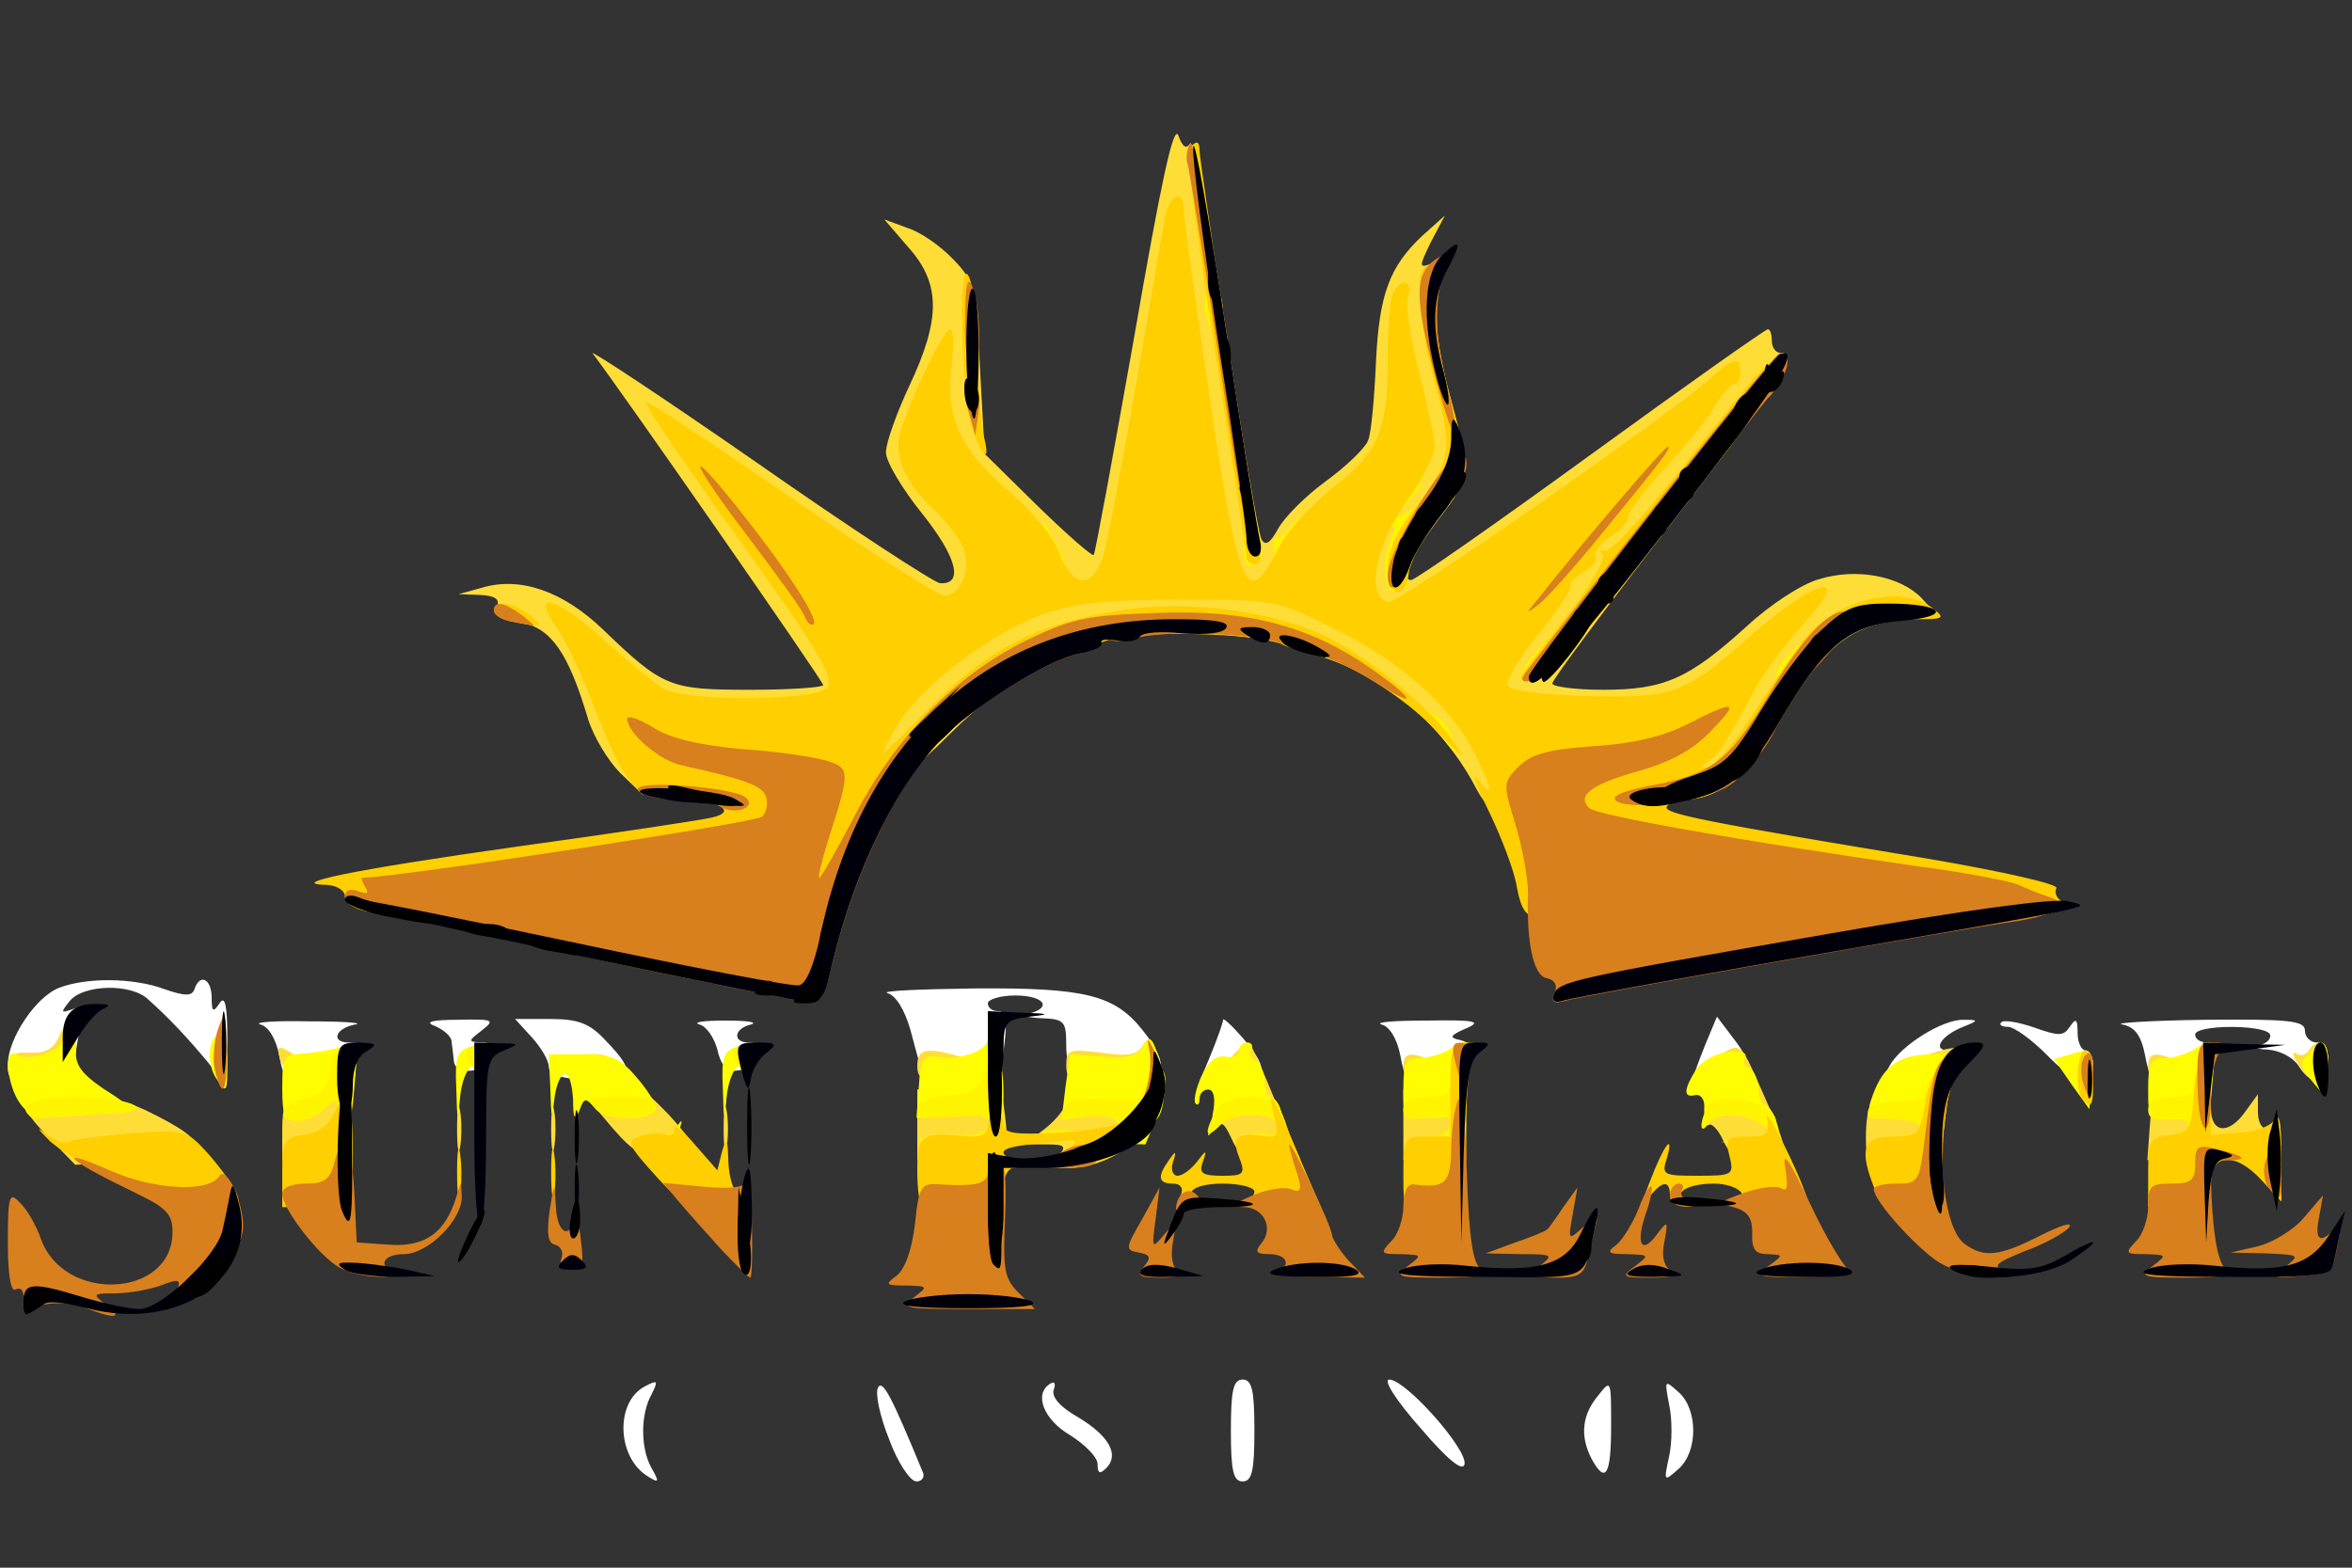
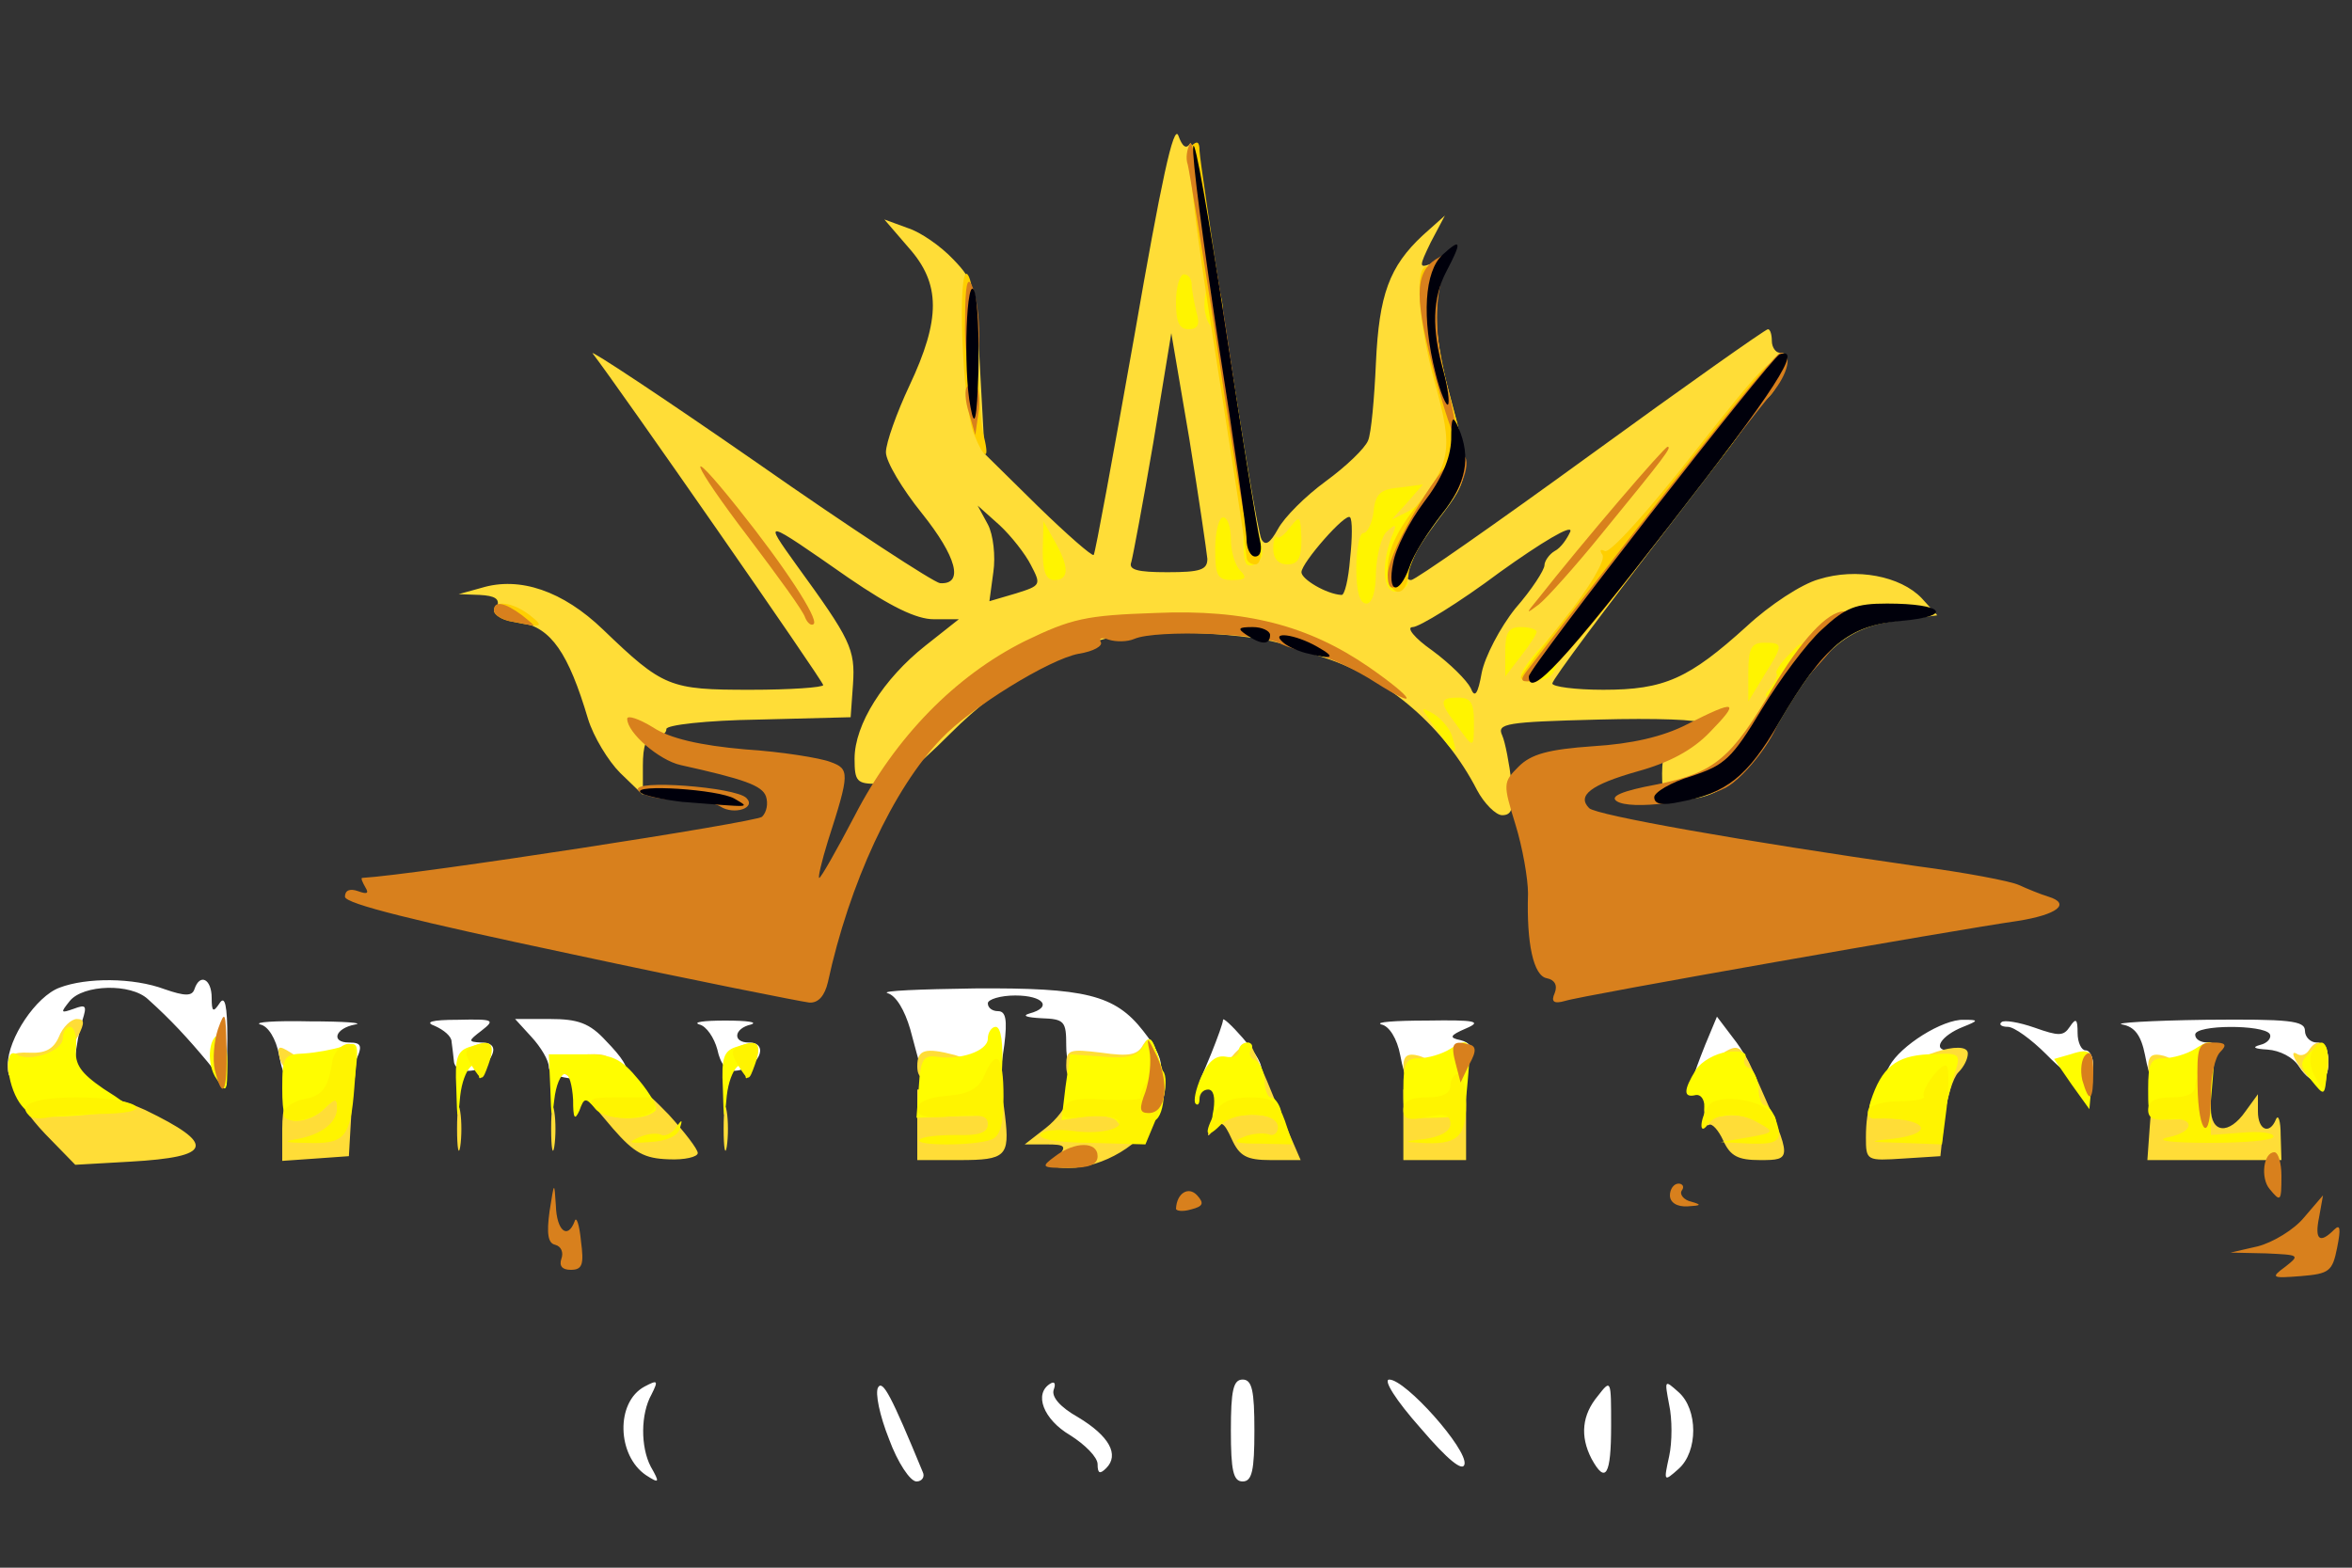
<svg xmlns="http://www.w3.org/2000/svg" version="1.0" viewBox="0 0 300 200">
  <rect x="0" y="0" width="300" height="200" fill="#333333" stroke="none" />
  <path fill="#fff" d="M82.4 188.2c-3.7-2.5-3.9-9.3-.2-11.3 1.7-.9 1.8-.8.9 1-1.4 2.5-1.4 6.7-.1 9.2 1.2 2.1 1.1 2.2-.6 1.1zm31-4.6c-1.2-3-1.8-5.9-1.4-6.6.6-1 1.7 1.1 5.7 10.8.3.6-.1 1.2-.8 1.2-.8 0-2.4-2.4-3.5-5.4zm43.6-1.1c0-5.1.3-6.5 1.5-6.5s1.5 1.4 1.5 6.5-.3 6.5-1.5 6.5-1.5-1.4-1.5-6.5zm55.9 3.3c.4-1.8.4-4.8 0-6.6-.6-3.2-.6-3.2 1.2-1.6 2.5 2.2 2.5 7.6 0 9.8-1.9 1.7-1.9 1.6-1.2-1.6zm-72.9 1c0-.9-1.6-2.5-3.5-3.7-3.4-2-4.7-5.3-2.5-6.6.5-.3.7 0 .4.8-.3.9.8 2.2 3.1 3.5 4 2.4 5.3 4.8 3.6 6.5-.8.8-1.1.7-1.1-.5zm41.2-4.6c-3.2-3.6-4.8-6.2-4-6.2 2.1 0 10 8.9 9.6 10.8-.2 1-2.1-.5-5.6-4.6zm21.8 3.9c-1.5-2.9-1.2-5.6.8-8 1.7-2.2 1.7-2.1 1.7 3.8 0 6.3-.7 7.5-2.5 4.2zM1 135.8c0-3.3 3.6-8.7 6.6-9.8 3.4-1.3 9.4-1.3 13.4.2 2.6.9 3.5.9 3.8 0 .7-2.1 2.2-1.3 2.2 1.1 0 1.8.2 1.9 1 .7.7-1.1 1 .3 1 4.5l-.1 6-2.4-3c-2.5-3-4.7-5.4-7.6-8-2.2-2.1-8.3-1.9-10 .2-1.2 1.5-1.2 1.6.5 1 1.6-.6 1.7-.4 1.1 1.5-.4 1.3-.8 3.4-.9 4.8-.2 2.2-.8 2.5-4.4 2.8-3.8.3-4.2.1-4.2-2zm34.6-1.2c-.4-2.1-1.4-3.7-2.4-3.9-.9-.3 1.9-.5 6.3-.4 4.4 0 7 .2 5.8.4-2.6.5-3.1 2.3-.8 2.3 1.8 0 1.8.5.5 3.1-.8 1.4-2.1 1.9-4.9 1.9-3.6 0-3.9-.2-4.5-3.4zm34.4 1.5c0-.8-1-2.5-2.2-3.8l-2.1-2.3h4.4c3.6 0 5.1.5 7.2 2.8 4.1 4.2 3.5 5.4-2.3 5-3.5-.2-5-.7-5-1.7zm47.6.7c-.2-.7-.9-3.2-1.5-5.5-.7-2.4-1.8-4.3-2.9-4.6-.9-.3 4.1-.5 11.1-.6 14.1-.1 17.9.8 21.5 5.4 3.5 4.4 2.9 6.5-1.5 6.5-6.8 0-8.3-.9-8.3-4.6 0-3.1-.2-3.4-3.2-3.5-1.8-.1-2.5-.3-1.5-.6 3-.8 1.8-2.3-1.8-2.3-1.9 0-3.5.5-3.5 1 0 .6.6 1 1.3 1 1 0 1.2 1.1.8 4.3l-.6 4.2-4.8.3c-3.2.2-4.8-.1-5.1-1zm36.9-2.4c.8-2 1.5-3.9 1.5-4.3 0-.3 1.1.7 2.5 2.3 3.6 4.2 3.2 5.6-1.5 5.6h-4l1.5-3.6zm24.1.2c-.4-2.1-1.4-3.7-2.4-3.9-.9-.3 1.7-.5 5.8-.5 6.2-.1 7.1.1 5 1-2.1.9-2.2 1.2-.7 1.5 1.2.3 1.6 1 1.3 2-.3.8-.6 1.9-.6 2.4s-1.7.9-3.9.9c-3.6 0-3.9-.2-4.5-3.4zm37.4 2.9c0-.3.7-2.2 1.5-4.2l1.5-3.6 2.5 3.3c1.3 1.8 2.2 3.7 1.9 4.1-.6 1-7.4 1.3-7.4.4zm25-1.5c1.4-2.6 6.8-6 9.5-5.9 1.9 0 1.9.1-.1.9-2.8 1.1-4 3-1.9 3 1 0 1.5.7 1.3 1.8-.2 1.3-1.5 1.8-5.1 2-4.6.3-4.8.2-3.7-1.8zm20-1.5c-1.9-1.9-4.1-3.5-4.9-3.5-.8 0-1.2-.3-.8-.6.3-.3 2.2 0 4.2.7 3.1 1.1 3.7 1.1 4.5-.1.8-1.2 1-1 1 .8 0 1.2.5 2.2 1 2.2.6 0 1 .9 1 2 0 3-2.2 2.4-6-1.5zm12.6.1c-.5-2.5-1.3-3.6-2.9-3.9-1.2-.2 3.5-.5 10.6-.6 10.7-.1 12.7.1 12.7 1.4 0 .8.7 1.5 1.5 1.5.9 0 1.5.9 1.5 2.5 0 3-2 3.3-3.8.5-.7-1.1-2.4-2-4-2.1-1.7-.1-2-.3-.9-.6.9-.2 1.5-.9 1.2-1.4-.8-1.2-9.5-1.2-9.5.1 0 .6.7 1 1.6 1 1.1 0 1.4.5 1 1.6-.3.9-.6 2-.6 2.5s-1.7.9-3.9.9c-3.6 0-3.9-.2-4.5-3.4zm-215.7.8c-.1-.8-.2-1.9-.3-2.5 0-.7-1-1.5-2.1-2-1.4-.5-.5-.8 2.9-.8 4.6-.1 4.8 0 3 1.4-1.7 1.3-1.7 1.4-.1 1.5 1.8 0 2.1.9.9 2.5-1.1 1.5-4.2 1.5-4.3-.1zm33.6-1.5c-.4-1.5-1.4-3-2.3-3.2-.9-.3.6-.5 3.3-.5 2.8 0 4.2.2 3.3.5-2.2.5-2.4 2.3-.3 2.3 2.8 0 1.2 3.4-1.7 3.6-1.1.1-1.9-.8-2.3-2.7z" />
  <g fill="#ffdd37">
    <path d="M5.8 144.7c-2.1-2.2-3.5-4.3-3.2-4.8 1.1-1.9 10.3-.9 15.9 1.7 9.1 4.4 8.7 6-1.9 6.6l-7 .4-3.8-3.9zm129.2 2.8c1.1-1.3.8-1.5-1.5-1.5h-2.8l2.7-2.1c1.4-1.1 2.6-2.7 2.6-3.4 0-.8 1.4-1.5 3.3-1.8l3.2-.4-3.2-.1c-2.7-.2-3.3-.6-3.3-2.3 0-2 .4-2.1 4.5-1.6 3.5.5 4.6.3 5.3-1 .8-1.3 1.2-.9 2.1 2 1 3 1 4.2-.4 7-1.7 3.6-6.8 6.7-11.2 6.7-2.1 0-2.4-.2-1.3-1.5zM36 144c0-2.7.5-4.3 1.5-4.6 1.9-.8 2-2.4.1-2.4-.7 0-1.6-.9-1.9-1.9-.4-1.7-.2-1.8 1.4-.8 1 .6 1.9 1.5 1.9 1.9 0 .5 1.4.8 3.1.8h3l-.3 5.3-.3 5.2-4.2.3-4.3.3V144zm22.3 0c0-2.5.2-3.5.4-2.2.2 1.2.2 3.2 0 4.5-.2 1.2-.4.2-.4-2.3zm12 0c0-2.5.2-3.5.4-2.2.2 1.2.2 3.2 0 4.5-.2 1.2-.4.2-.4-2.3zm7.9 0-3.3-3.9 3.3-1c3.1-.8 3.5-.6 7.1 3.1 2 2.2 3.7 4.4 3.7 4.9s-1.7.9-3.7.8c-3.1-.1-4.4-.8-7.1-3.9zm14.1 0c0-2.5.2-3.5.4-2.2.2 1.2.2 3.2 0 4.5-.2 1.2-.4.2-.4-2.3zm24.7-.5V139h5.4c5.4 0 5.4 0 5.8 3.4.6 5.1.1 5.6-5.8 5.6H117v-4.5zm40.1 1.8c-1-2.2-1.4-2.4-2.3-1.2-.8 1.1-.9 1-.4-.4.3-1 .6-2.5.6-3.3 0-.8.8-1.4 1.8-1.5 1 0 1.2-.3.5-.6-.7-.2-1.3-.9-1.3-1.5 0-1.1 2.9-4.2 3.4-3.7.2.2 1.8 3.7 3.4 7.7l3.1 7.2h-3.8c-3.1 0-4-.5-5-2.7zm21.9-1.8V139h8v9h-8v-4.5zm40.8 2c-.6-1.3-1.4-2.2-1.8-2-.5.3-.7-.6-.6-2 0-1.4.5-2.5.9-2.5.5 0 .6-.8.3-1.8-.4-1.1.2-2.2 1.4-3 1.9-1.1 2.2-.8 4.4 4.2 4.2 9.5 4.2 9.6.1 9.6-2.8 0-3.8-.5-4.7-2.5zm18.2-.4c0-3.9.9-6.1 2.5-6.1.8 0 1.6-.8 2-1.9.7-2.2 8.5-4.7 8.5-2.7 0 .7-.5 1.7-1.2 2.4s-1.5 3.3-1.8 6l-.5 4.7-4.7.3c-4.7.3-4.8.3-4.8-2.7zm36.2-1.3c.3-4.2.4-4.3 4.1-4.6 3.4-.3 3.7-.1 3.7 2.2 0 3.2 2.3 3.4 4.4.4l1.6-2.2v2.2c0 2.4 1.5 3 2.3 1 .3-.7.6.2.6 2l.1 3.2h-17.1l.3-4.2zM1 136.1c0-1.5.6-1.9 2.7-1.8 2 .1 3.1-.4 3.8-2C8 131 9.1 130 9.8 130c1 0 1 .5.2 2.1-.7 1.1-.9 2.6-.7 3.4.4.8-.5 1.5-2.5 1.9-4.8 1-5.8.7-5.8-1.3zm71 .9c-1.9-1.2-.7-2.3 3-2.5 2.3-.1 3 .2 3 1.7 0 2-3.4 2.5-6 .8zm45-1c0-2.1 1-2.4 4.8-1.4 3.6 1 2.7 3.4-1.3 3.4-2.8 0-3.5-.4-3.5-2zm62 .1c0-1.4.5-1.8 2-1.4 1.1.3 2 1.2 2 1.9 0 .8-.9 1.4-2 1.4-1.3 0-2-.7-2-1.9zm95 0c0-1.4.5-1.8 2-1.4 1.1.3 2 1.2 2 1.9 0 .8-.9 1.4-2 1.4-1.3 0-2-.7-2-1.9zm19.2-.2c-.8-1.2-.9-1.8-.3-1.5.5.4 1.2.2 1.6-.4 1.1-1.8 2.5-1 2.5 1.5 0 3-2 3.3-3.8.4zm-104.8-35.1c-4.1-8-11.4-14.3-19.5-16.9-1.9-.6-4.1-1.3-4.9-1.6-4.1-1.5-16.5-2.1-21.7-1.1-6.8 1.3-14.5 5.8-21 12.3-5 5-7.1 6.5-9.4 6.5-2.6 0-2.9-.3-2.9-3.2 0-4.4 3.7-10.2 9-14.4l4.3-3.4h-3.2c-2.2 0-5.5-1.6-10.9-5.3-10.9-7.6-10.9-7.6-6.6-1.6 6.9 9.5 7.5 10.7 7.2 15.2l-.3 4.2-11.7.3C90 91.9 85 92.5 85 93c0 .6-.7 1-1.5 1-1.1 0-1.5 1.1-1.5 3.7v3.7l-2.9-2.8c-1.5-1.5-3.4-4.6-4.1-6.9-2.5-8.4-4.7-11.6-8.6-12.3-2.4-.4-3.4-1.1-3-2 .4-1-.3-1.4-2.2-1.5l-2.7-.1 2.9-.8c4.9-1.5 10.4.4 15.5 5.3 7.7 7.4 8.5 7.7 18.8 7.7 5.1 0 9.3-.3 9.3-.6 0-.5-26.3-38.3-29.4-42.3-.6-.7 8.8 5.5 20.9 13.9 12 8.4 22.6 15.3 23.4 15.4 3.1.2 2.1-3.4-2.3-8.9-2.5-3.1-4.6-6.6-4.6-7.8 0-1.2 1.4-5.1 3-8.5 4-8.5 4-13-.1-17.6l-3.1-3.6 3 1.1c1.6.5 4.2 2.3 5.8 4 2.7 2.8 2.9 3.6 3.4 13.9l.6 10.9 6.8 6.7c3.7 3.6 6.9 6.4 7.1 6.2.2-.2 2.5-12.8 5.2-28 3.4-19.6 5-27.1 5.6-25.5.5 1.4 1 1.8 1.5 1 .4-.7 2.5 10.2 4.6 24 2.1 13.9 4.1 25.8 4.5 26.5.5.9 1.1.5 2.1-1.3.8-1.5 3.5-4.2 6.1-6.1 2.6-1.9 5-4.2 5.4-5.2.4-.9.8-5.4 1-9.9.4-8.7 1.7-12.3 6-16.3l2.8-2.5-1.8 3.4c-1.5 3.1-1.5 3.3-.1 2.8 1.5-.6 1.6 0 1 4.2-.4 3.4 0 7 1.5 12.4 2.7 10 2.7 10.6-1.3 15.8-3.6 4.8-5.1 7.9-3.6 7.9.5 0 10.8-7.2 22.9-16 12.1-8.8 22.3-16 22.6-16 .3 0 .5.7.5 1.5s.5 1.5 1 1.5c2.5 0 0 3.9-14 22-8.2 10.6-15 19.7-15 20.2 0 .4 2.9.8 6.5.8 7.8 0 10.9-1.4 18.3-8.1 2.9-2.7 7-5.4 9.2-6 4.8-1.5 10.4-.4 13.1 2.4l2 2.2-5.1.7c-6.3.8-9.6 3.5-15.1 13-4.1 7-7.7 9.8-12.4 9.8-2.2 0-2.5-.4-2.5-3.3 0-2.6.6-3.6 2.5-4.5 1.4-.6 2.5-1.5 2.5-1.9 0-.5-5.9-.7-13.1-.5-11.8.3-13 .5-12.3 2 .4.9.9 3.6 1.2 6 .3 3.3.1 4.2-1.2 4.2-.8 0-2.3-1.5-3.2-3.2zm4.9-23.2c2.1-2.4 3.7-4.9 3.7-5.5 0-.5.6-1.4 1.3-1.8.8-.4 1.6-1.6 2-2.5.3-1-3.7 1.4-9 5.2-5.2 3.9-10.3 7-11.1 7-.9 0 .2 1.4 2.5 3 2.3 1.7 4.4 3.8 4.9 4.8.5 1.3.9.8 1.4-2 .4-2 2.3-5.7 4.3-8.2zm-61.8-5.5c-.7-1.4-2.5-3.7-4-5.1l-2.8-2.5 1.3 2.4c.7 1.3 1 4.1.7 6.1l-.5 3.7 3.4-1c3.2-1 3.2-1.1 1.9-3.6zm40.7-.8c.3-2.7.3-5 0-5.3-.5-.7-6.2 5.8-6.2 7 0 .9 3.2 2.8 5.1 2.9.4.1.9-2 1.1-4.6zm-18.2 0c-.1-1-1.1-7.9-2.3-15.3l-2.3-13.5-2.3 14c-1.3 7.6-2.6 14.5-2.8 15.2-.4 1 .8 1.3 4.6 1.3 4.2 0 5.1-.3 5.1-1.7z" />
-     <path d="M87.8 102.3c-3.4-.4-3.8-.7-3.8-3.4 0-2.9.1-2.9 5.5-2.9H95v3.5c0 2.7-.4 3.5-1.7 3.3-1-.1-3.5-.3-5.5-.5z" />
  </g>
  <path fill="#fffd00" d="M142.5 143.1c-.3-.6-2.1-.9-3.9-.7l-3.2.5.5-4.2.6-4.2 4.2.3c3.1.3 4.4-.1 5.1-1.3.8-1.5 1.1-1.3 2 1.5 1.2 3.3.7 8-.8 8-.5 0-1.5.3-2.3.6-.8.3-1.8.1-2.2-.5zm12.3-1.6c.2-1.5 0-2.5-.7-2.5-.6 0-1.1.5-1.1 1.2 0 .6-.2.9-.5.6-.3-.3 0-1.8.7-3.4.9-2 1.9-2.8 3.1-2.6.9.2 1.7-.1 1.7-.7s.5-1.1 1.1-1.1c.5 0 .8.4.5.9-.4.5-.1 1.1.4 1.3.6.2 1.2 1.3 1.3 2.6 0 1.2.4 2.2.8 2.2s.9.6 1.2 1.4c.4 1.1-.1 1.3-2.3.9-1.6-.2-3.8 0-4.8.6-1.7.9-1.8.7-1.4-1.4zm69 1.4c-.9-.5-2.8-.8-4.1-.5-1.8.3-2.4 0-2.3-1.2 0-1-.5-1.6-1.1-1.5-1.6.4-1.6-.6 0-3.2.7-1.1 2.5-2.1 4-2.3 1.7-.2 2.6.1 2.3.7-.3.5-.1 1.1.4 1.3.6.2 1.2 1.3 1.3 2.6 0 1.2.4 2.2.8 2.2s.9.7 1.3 1.5c.6 1.7-.2 1.9-2.6.4zM2.5 140.7c-1.7-2.5-2-7.2-.4-6.2 1.6 1.1 5.9-.4 5.9-2 0-.8.4-1.5.9-1.5.6 0 .9 1.2.8 2.7-.2 2.1.6 3.2 3.5 5.2 2.1 1.3 3.7 2.5 3.5 2.6-.1.2-3 .5-6.5.8-5.5.4-6.4.2-7.7-1.6zm33.5-1.9c0-4 .2-4.3 2.8-4.4 1.5-.1 3.7-.5 4.9-.9 2-.7 2.1-.5 1.6 3.7-.6 4.4-2.3 7.8-2.3 4.4 0-1.6-.1-1.6-1.6-.2-.8.9-2.4 1.6-3.5 1.6-1.6 0-1.9-.7-1.9-4.2zm22.2 0c-.2-3.9.1-4.8 1.9-5.3 2.7-.9 3.1-.3 2 2.6-.5 1.3-1 1.8-1 1.2-.2-2.9-2-1-2.4 2.5-.3 3.4-.4 3.4-.5-1zm12 .2-.2-4.5h4.4c3.7 0 4.8.5 7.1 3.3 1.5 1.8 2.5 3.6 2.1 3.9-1.4 1.4-6.4 1.2-7.7-.3-1.2-1.4-1.4-1.4-2 .3-.6 1.3-.8 1-.8-1.4-.1-1.8-.5-3.3-1-3.3-.6 0-1.2 1.5-1.4 3.3-.3 2.6-.4 2.4-.5-1.3zm22-.2c-.2-3.9.1-4.8 1.9-5.3 2.7-.9 3.1-.3 2 2.6-.5 1.3-1 1.8-1 1.2-.2-2.9-2-1-2.4 2.5-.3 3.4-.4 3.4-.5-1zm25-.2c.2-3.4.6-4 2.2-3.8 3 .5 6.6-.7 6.6-2.3 0-.8.5-1.5 1-1.5.7 0 1 2.2.8 5.6l-.3 5.7-5.3.1-5.3.2.3-4zm61.8.3c0-3.2.3-3.9 2-3.9 1.1 0 2.9-.5 4-1.2 2.5-1.6 2.7-1.2 2.2 4.2-.4 4.5-.4 4.5-4.3 4.6-3.9.1-3.9.1-3.9-3.7zm59.6 1.6c1.4-4.3 3.2-5.8 7.4-6 3.8-.2 4.1-.1 3.5 1.9-.4 1.1-.9 3.1-1.2 4.4-.5 2-1.1 2.3-5.4 2-4.4-.3-4.8-.5-4.3-2.3zm35.4-1.6c0-3.2.3-3.9 2-3.9 1.1 0 2.9-.5 4-1.2 2.5-1.6 2.7-1.2 2.2 4.3l-.4 4.7h-3.9c-3.9.1-3.9.1-3.9-3.9zm-9.8-.6-2.2-3.2 2.1-.6c2.7-.9 3.1-.4 2.7 3.7l-.3 3.3-2.3-3.2zm30.6-.5c-1.5-1.8-1.5-2.2-.2-3.5 2-2 2.6-1.2 2.2 2.6-.3 3-.3 3-2 .9zm-267.4-.5c-1.1-2-.7-5.3.7-5.3.5 0 .9 1.6.9 3.5 0 4-.1 4.2-1.6 1.8z" />
  <path fill="#fff400" d="M38 145.3c3.1-.6 5-2.1 5-4 0-1.2-.3-1.2-1.6.1-1.9 1.9-5.7 2.1-5.2.4.3-.7 1.5-1.4 2.7-1.6 2.2-.4 3-1.4 3.5-4.9.2-1 1-1.9 1.8-2.1 1.2-.2 1.4.7 1 5.5-.5 6.5-1.2 7.3-6.2 7.1-2.7 0-3-.2-1-.5zm43.5-.2c1.1-.5 2.4-.6 2.9-.3.4.2 1.3-.2 1.8-.9.8-1.2.9-1.1.5.1-.2.9-1.7 1.6-3.8 1.7-2.6.2-3 .1-1.4-.6zm35.8.3c.3-.4 2.4-.6 4.7-.6 2.9.1 4-.3 4-1.4 0-1.1-1-1.3-4.5-1-3.3.3-4.5 0-4.5-.9s1.4-1.5 3.8-1.7c2.7-.2 4-.9 4.7-2.5 1.6-3.7 2.5-2.7 2.5 2.6 0 3.5-.4 5.1-1.6 5.5-2.1.8-9.9.8-9.1 0zm15.4-.7c.3-.5 2.2-.7 4.3-.4 3.7.5 7.1-.5 5.3-1.6-.5-.3-2.4-.4-4.1-.2-2.4.3-3 .1-2.5-1.1.4-1.1 1.8-1.4 5.4-1.1 2.6.1 4.6 0 4.4-.3-.2-.3.3-1.4 1.1-2.4 2.1-3 2.9.4 1 4.8l-1.5 3.6-7-.2c-4.2 0-6.8-.5-6.4-1.1zm25.8.4c1.1-.5 2.6-.6 3.3-.4.6.3 1.2-.1 1.2-.9 0-2-5.5-2.2-7.4-.2-1.8 1.8-2.1 1.1-.6-1.7.7-1.3 2.1-1.9 4.4-1.9 2.9 0 3.6.5 4.5 3l1 3-4.2-.1c-3.1 0-3.7-.2-2.2-.8zm23.3.2c2-.3 3.2-1 3.2-1.9 0-1.2-.7-1.4-3-.9-2.3.5-3 .3-3-.9 0-1.1.9-1.6 3-1.6 2 0 3-.5 3-1.5 0-.8.5-1.5 1-1.5.6 0 1 1.8 1 3.9 0 4.2-1.2 5.2-5.8 4.9-2.3-.1-2.2-.2.6-.5zm41.2-.2c3.4-.6 3.4-.7 1.2-1.9-2.4-1.4-5.3-1.3-6.4.3-1.1 1.5-1-.7.1-2.4 1.2-1.8 7.7-.7 8.5 1.5 1.1 2.9.6 3.4-3.1 3.3l-3.8-.2 3.5-.6zm18.3.2c6-.7 4.3-2.8-2.1-2.6-.7.1-1.1-.4-.9-1.1.2-.6 2-1.1 3.9-1.1 2 0 3.4-.3 3.2-.6-.5-.8 2.3-4.5 2.9-3.9.3.3.3 2.6 0 5.3l-.6 4.7-5.1-.2c-4.3-.1-4.5-.2-1.3-.5zm35.2-.2c3.6-.7 3.5-2.7 0-2.3-1.7.2-2.5-.1-2.5-1.2 0-1.1.9-1.6 3-1.6 2 0 3-.5 3-1.5 0-.8.5-1.5 1-1.5.6 0 1 1.8 1 3.9v3.9l4-.3c2.2-.2 4 0 4 .5s-3.7.8-8.2.8c-4.9 0-7.1-.3-5.3-.7zM3.7 142.3c-1.5-1.4.8-2.3 6.1-2.3 7.4 0 10.8 1.9 3.7 2.1-2.7 0-5.9.2-7.1.4-1.2.3-2.4.2-2.7-.2zm72.3-.8c-1.1-1.3-.7-1.5 2.4-1.5h4.4c.4 0 .7.5.7 1.1 0 1.8-6.1 2.1-7.5.4zm219.3-4.1c-.7-1.2-.8-2.6-.3-3.4 1.3-2.1 2.2-.7 1.8 2.7-.3 2.7-.4 2.7-1.5.7zM60.2 136c-1-1.7-1-2.1.3-2.6 2.2-.9 2.7-.1 1.8 2.4-.8 2.2-.8 2.2-2.1.2zm34 0c-1-1.7-1-2.1.3-2.6 2.2-.9 2.7-.1 1.8 2.4-.8 2.2-.8 2.2-2.1.2zm88.9-43.1c-2-2.7-2.1-2.9-.2-1.8 1.1.7 2.2 2.1 2.4 3.1.7 2.4.4 2.3-2.2-1.3zm2.7-.4c-2.3-3-2.2-3.5.2-3.5 1.6 0 2 .7 2 3 0 3.6 0 3.6-2.2.5zm37.2-6.7c0-3.1.4-3.8 2-3.8 2.5 0 2.5.2 0 4.2l-2 3.3v-3.7zm2.8 2c.6-.8 1-1.7.8-1.9-.2-.2.5-1.3 1.6-2.4 1.9-2 2-2 1.6 1.5-.2 2.8-.8 3.6-2.8 3.8-2 .3-2.2.1-1.2-1zM194 86.2c0-.5 1.2-2.2 2.6-3.7l2.5-2.8-.3 3.4c-.2 2.6-.8 3.5-2.5 3.7-1.3.2-2.3-.1-2.3-.6zm-2-3.1c0-2.4.4-3.1 2-3.1 1.1 0 2 .3 2 .6s-.9 1.7-2 3.1l-2 2.6v-3.2zm-19-10.6c0-2.5.4-4.5.9-4.5s1.1-1.2 1.3-2.7c.2-2.3.9-2.9 3.3-3.1l3-.4-2 2.3-2 2.2 2.2-1.1c1.2-.7 2.4-1.7 2.6-2.4.3-.7.6-.3.6 1 .1 1.2-.8 3.9-1.9 5.9-1 2-1.7 4-1.5 4.4.3.4-.2.9-1 1.3-2 .7-2.5-2.9-1-6.9.7-1.6.6-1.8-.6-.7-.7.6-1.3 3-1.4 5.2 0 2.5-.5 4-1.2 4-.9 0-1.3-1.6-1.3-4.5zm-40-2.2.1-3.8 1.4 2.5c1.9 3.3 1.9 5 0 5-1.1 0-1.5-1.1-1.5-3.7zm22-.3c0-2.2.5-4 1-4 .6 0 1 1.3 1 2.8 0 1.5.5 3.3 1.2 4 .9.9.7 1.2-1 1.2-1.9 0-2.2-.5-2.2-4zm3.9 1.8c-.5-1-.4-5.8.2-5.8.8 0 1.9 2.6 1.9 4.6 0 1.1-1.7 2.1-2.1 1.2zm3.5-1.8c0-1 .2-1.7.5-1.5.2.3 1-.3 1.7-1.3 1.2-1.5 1.3-1.4 1.4 1.6 0 2.4-.4 3.2-1.8 3.2-1.1 0-1.8-.7-1.8-2zM150 38.5c0-1.9.5-3.5 1-3.5.6 0 1 .6 1 1.3 0 .6.3 2.2.6 3.5.5 1.6.2 2.2-1 2.2s-1.6-.9-1.6-3.5zm3.8 1.7c-.3-.9-.2-2.6.2-3.6.6-1.8.7-1.8 1.3-.2 1 2.5.9 5.6-.2 5.6-.5 0-1.1-.8-1.3-1.8z" />
  <g fill="#ffcf00">
-     <path d="M15.1 151c-4.1-2.2-8.2-4.7-9-5.7-1.5-1.5-1.5-1.6.1-.4.9.7 2.1 1.1 2.5.8.4-.3 4-.8 7.9-1.1 6.8-.5 7.2-.4 9.6 2.2 1.4 1.5 3 3.7 3.7 4.8.9 1.9.7 2.3-1.2 2.8-4.1 1.1-6.2.6-13.6-3.4zm68.8-.7c-3.8-4.2-4.1-4.7-2.3-5.3 1-.4 2.5-.5 3.2-.3.6.3 1.2 0 1.2-.7 0-.6 1.2.3 2.7 2.1l2.8 3.2.6-2.4c.6-2 .7-1.8.8 1.3.1 2 .6 3.8 1.3 4 2.1.7-.2 2.8-3.1 2.8-2.1 0-4-1.2-7.2-4.7zm33.8 4c-.4-.3-.7-2.6-.7-5 0-4.6.4-4.9 6.8-4.3 1.4.1 2.2-.4 2.2-1.4 0-.9.5-1.6 1-1.6.6 0 1 .6 1 1.4 0 1.2 1.4 1.4 7 1.1 3.9-.2 7.7-.9 8.5-1.5 1.2-1 1.5-.9 1.5.9 0 2.4-4.6 5.1-8.7 5.1l-2.8-.1 2.2-1.8c2.2-1.8 2.2-1.8-2.5-1.3-5.4.5-6.2 1-4.2 2.2 1 .7 1.1 1 .3 1-.7 0-1.3 1.1-1.3 2.4 0 1.3-.7 2.7-1.6 3-2.1.8-7.9.8-8.7-.1zm41.8-.3c-1.1-.5-1.4-.9-.7-.9.6-.1 1.2-.5 1.2-1.1 0-.5-1.8-1-4-1-3.8 0-5.4 1.3-2.7 2.3.6.3.2.6-1 .6-1.6.1-2.1-.3-1.7-1.4.4-.9 0-1.5-1-1.5-1.9 0-2-.9-.5-3 .9-1.3 1-1.2.5.3-.3.9 0 1.7.6 1.7s1.7-.8 2.4-1.7c1.3-1.7 1.4-1.7.8 0-.5 1.4 0 1.7 2.5 1.7 2.8 0 3-.2 2.1-2.5-1-2.6-.1-3.1 3.9-2.5 1 .1 1.2-.6.6-2.7-1-4.2-.1-2.6 3.3 5.5l3.1 7.2-3.7-.1c-2 0-4.6-.4-5.7-.9zm19.5-4c0-4.9.1-5 3-5h3v-6c0-5.5.2-6 2.2-6 1.7 0 1.9.3 1 1.2-.8.8-1.2 4.6-1.2 10.4 0 9.8-.3 10.4-5.6 10.4-2.2 0-2.4-.4-2.4-5zm42.5 4c-1.1-.5-1.4-.9-.7-.9 2.9-.2.9-2.1-2.2-2.1-3.8 0-5.7 1.6-2.9 2.3 1.4.4 1.3.5-.4.6-1.4.1-2.3-.5-2.3-1.4 0-2-1-1.9-2.7.3-1 1.3-1 .8.2-2.2 1.7-4.5 3.1-6.3 2.1-2.8-.7 2.1-.4 2.2 3.9 2.2 4.5 0 4.7-.1 4.1-2.5-.6-2.2-.3-2.5 2.3-2.5 2.5 0 2.8-.3 2.5-2.2-.5-2.3 3.9 6.3 5.1 10.1.6 1.9.2 2.1-3.2 2-2.1 0-4.7-.4-5.8-.9zM36 149.6c0-4.1.2-4.5 2.8-4.8 1.6-.2 3.1-1.2 3.7-2.5 1.7-4 2.5-2.5 2.5 4.7v7h-9v-4.4zm22.3-.1c0-2.7.2-3.8.4-2.2.2 1.5.2 3.7 0 5-.2 1.2-.4 0-.4-2.8zm12 0c0-2.7.2-3.8.4-2.2.2 1.5.2 3.7 0 5-.2 1.2-.4 0-.4-2.8zm168.7 1.9c-1.9-4.9-1.3-6.4 2.4-6.4 3.2 0 3.5-.3 4.1-3.9.7-4.3 2.9-8 4.1-6.9.3.4.1 2-.5 3.7-.7 1.6-1.3 5.8-1.3 9.5v6.6h-3.9c-3.3 0-4.1-.4-4.9-2.6zm35-1.8c0-4.1.2-4.5 2.8-4.8 2.5-.3 2.7-.7 3-5 .4-6.3 2.2-6.2 2.2.1v4.9l3.6-.3c2-.1 4-.8 4.5-1.6.6-.9.9.7.9 4.5v5.9l-2.5-2.7c-3.4-3.7-6.5-3.5-6.5.4 0 2.8-.2 3-4 3h-4v-4.4zm-8.3-9.3c-1.1-1-.8-6.3.3-6.3.6 0 1 1.6 1 3.5 0 3.6-.2 4-1.3 2.8zM240 116.7v-3.4l-17.7-2.7c-23.4-3.6-22.7-3.4-23.1-8-.3-3-.6-3.5-1.7-2.6-1 .8-1.1 1.9-.4 4.3.5 1.8.9 5.3.9 7.9 0 4-.3 4.8-1.9 4.8-1.4 0-2.1-1-2.6-3.7-.3-2.1-2-6.5-3.6-9.8-1.6-3.3-2.3-5.1-1.4-4.1 2.1 2.7 1.9 1.3-.5-3.5-3.1-5.9-9.3-11.5-17.8-15.7-7.5-3.7-7.7-3.7-19.6-3.7-9.2 0-13.4.4-17.4 1.8-7 2.5-16.2 9.5-19.1 14.8-2.3 4.1-2.2 4 4.1-2.4 7.6-7.8 13.9-11.1 24.6-12.8 8.2-1.4 18.6-.1 25.7 3 5.3 2.4 13.7 9.1 16.6 13.3 2 2.9 1.8 2.9-1.7-.8-4.3-4.5-11.3-8.9-15.9-10-1.6-.4-3.4-.9-4-1.2-2-1.2-14.9-1.8-20.7-.9-3.1.4-15.7 6.4-17.6 8.4-.7.7-2 1.3-2.8 1.3-.8 0-1.4.6-1.4 1.4 0 .8-1 2.3-2.3 3.3-1.2 1-4.2 5.7-6.7 10.6-4.2 8.3-4.5 8.7-7.7 8.7-3 0-3.3-.3-3.3-2.8 0-1.6.6-5 1.4-7.5 1.2-4 1.2-4.7 0-4.7-.9 0-1.4 1.2-1.4 3.4 0 1.9-.5 3.8-1.2 4.2-.6.4-11.9 2.2-25.1 3.9-13.2 1.8-24.2 3.7-24.6 4.3-.9 1.4-6.1.3-6.1-1.4 0-.8-1-1.4-2.2-1.5-5.6-.1 2.9-1.9 24.2-4.9 12.4-1.7 23.6-3.4 24.8-3.7 3.5-.8.7-2.3-4.4-2.3-5.2 0-6.6-1.6-10.5-11.5-1.6-4.3-3.9-9.1-5-10.6-3.4-4.8.4-3.6 6.4 2 2.9 2.6 6.2 5.3 7.4 6 3.3 1.7 20.2 1.5 20.9-.3.6-1.7-1.2-4.7-14-22.5-5.3-7.4-9.4-13.6-9.2-13.8.2-.2 8.5 5.3 18.5 12.2 10 6.9 18.8 12.5 19.6 12.5 2.2 0 3.5-4 2.2-6.5-.5-1.1-2.3-3.3-3.9-4.8-3.8-3.7-5-7-3.7-10.4 1.9-5.4 5.4-12.3 6.1-12.3.4 0 .5 2 .2 4.4-.9 6.5.9 10.8 7.1 16.1 3.1 2.6 5.9 6 6.6 8 1.8 4.8 4.5 4.7 5.8-.2.5-2.1 2.4-11.9 4.1-21.8 1.7-9.9 3.3-19.2 3.6-20.8.6-3 2.4-3.7 2.4-.9 0 .9 1.4 11.4 3.2 23.2 3.8 25.7 4.8 27.9 8.8 20.1 1-2.2 4.2-5.6 6.9-7.8 5.9-4.5 7.1-7.3 7.1-16.4 0-3.7.3-7.4.6-8.3.9-2.2 2.7-2 2 .2-.4 1 .3 5.4 1.4 9.7 1.1 4.3 2 8.6 2 9.5 0 1-1.6 4.2-3.7 7.1-4 5.8-5.1 12.1-2.2 12.7 1.3.2 35.7-23.7 41.5-28.9 2.5-2.3 3.4-2.4 3.4-.4 0 .8-.4 1.5-.8 1.5s-1.5 1.2-2.4 2.7c-.9 1.6-3.9 5.3-6.7 8.3-2.7 3-4.7 5.8-4.5 6.1.2.4-.8 1.4-2.1 2.3-1.4.9-2.3 2.1-2 2.6.3.5-.4 1.4-1.6 2-1.1.7-1.8 1.4-1.6 1.7.3.3-1.5 3-3.9 6-2.5 3-4.3 6-4.1 6.7.2.7 3.9 1.2 10 1.4 11 .3 12.6-.3 20.3-7.1 8.6-7.7 14.1-9.4 7.6-2.3-2.2 2.4-5.1 6.3-6.4 8.6-3.9 7.3-4.6 8.2-6 9.2-1 .8-1 .9.2.6.8-.2 3.4-3.3 5.7-6.9 2.3-3.5 5.2-7.7 6.4-9.3 4-5.1 12.3-7.1 16.3-4.1 1.8 1.4 1.7 1.5-2.3 1.5-8.2 0-10.7 2.1-19.1 16-2.6 4.3-6.4 7-9.9 7-1.1 0-2.2.4-2.5.9-.6.9 5.2 2 33.6 6.7 9.3 1.6 16.4 3.2 16.1 3.7-.3.5 0 1.3.7 1.7 1.6 1 .1 1.4-11.8 3.4-11.8 2-11.2 2.1-11.2-1.7z" />
    <path d="M194 86.4c0-.3 2.5-3.6 5.6-7.5 3.1-3.9 5.2-7.4 4.8-8.1-.4-.6-.3-.8.3-.5.6.4 5.7-5.3 11.4-12.6 8.9-11.3 10.4-12.9 10.7-10.7.3 1.6-.3 3-1.7 4.1-1.2 1-2.1 2-2.1 2.3 0 1.1-9.3 12.6-10.2 12.6-.4 0-.8.5-.8 1.1 0 2.1-14.5 19.9-16.2 19.9-1 0-1.8-.2-1.8-.6zM65.3 79.3c-1.3-.2-2.3-.9-2.3-1.4 0-1.4 2.4-1.1 4.6.6 1.9 1.5 1.6 1.6-2.3.8zM177 72.6c0-2.3 1.1-4.7 3.4-7.7 4.7-5.8 5-7.6 2.6-16.1-2.1-7.8-2.6-14.8-1-14.8.6 0 1 2.1 1 4.8 0 2.6.9 8 2 12 2.6 9.5 2.6 10.1-1.6 15.4-1.9 2.5-3.6 5.5-3.7 6.7-.2 3.6-2.7 3.4-2.7-.3zm-18-1.5c0-.5-1.8-12.2-4-26.2-2.7-17-3.7-25.6-3-26.3.7-.7 1-.5 1 .6 0 1.5 6.3 42.5 7.6 49.3.4 2.3.2 3.5-.5 3.5-.6 0-1.1-.4-1.1-.9zm-34.8-15.8c-1.5-3.9-2.1-21.6-.8-20.3.6.6 1.2 5 1.3 9.7.1 4.7.4 9.7.8 11 .8 3.2 0 2.9-1.3-.4z" />
  </g>
  <g fill="#d8801d">
-     <path d="M11 166.9c-1.4-.6-3.7-.8-5.2-.5-2.1.4-2.8.2-2.8-1 0-.8-.4-1.2-1-.9-.6.4-1-1.8-1-6 0-6 .2-6.5 1.5-5.1.9.8 2.1 2.9 2.7 4.6 2.9 8.3 16.8 7.6 16.8-.8 0-2.5-.8-3.2-6.1-5.7-7.5-3.6-8.9-5.3-1.7-2.1 5.5 2.4 12.5 2.8 13.8.6.8-1.3 3 3.2 3 6.4 0 3.3-4.2 9-6.8 9.4-1.7.3-2 0-1.6-1.2.5-1.4.2-1.5-2.1-.6-1.4.5-4 1-5.8 1-2.9 0-3 .1-1.1 1.5 2.2 1.7 1 1.8-2.6.4zm105.6-1.4c1.8-1.4 1.8-1.4-1-1.5-2.6 0-2.8-.1-1.3-1.2 1.1-.8 2-3.3 2.4-6.6.5-4.9.8-5.3 3.2-5.1 4.6.3 6.1-.1 6.1-1.6 0-.8.6-1.5 1.3-1.5.9 0 1.1 2 .9 7.4-.3 6.5-.1 7.7 1.7 9.5l2.1 2.1h-8.7c-7.8 0-8.5-.1-6.7-1.5zm-73.3-3.8c-2.6-1.4-7.3-7.5-7.3-9.4 0-.8 1.2-1.3 3-1.3 2.3 0 3.1-.5 3.6-2.5 1.1-4.4 2.3-2.7 2.6 3.8l.3 6.2 4.2.3c4.5.3 7.1-1.5 8.5-6.1.6-2.1.6-2.1.7-.1.1 3-4.3 7.4-7.4 7.4-2.6 0-3.4 1.5-1.2 2.3.6.3-.1.6-1.8.6-1.6 0-4-.5-5.2-1.2zm48.6-2.4c-1.9-2.1-4.3-4.8-5.4-6.1l-1.9-2.3 5.2.5c3.3.3 5.2.1 5.6-.7.2-.7.5 1.8.5 5.6.1 3.7 0 6.7-.2 6.7s-1.9-1.7-3.8-3.7zm54 2.3c1-1.2.8-1.5-.6-1.8-1.8-.3-1.8-.5.4-4.3l2.2-4-.5 4c-.5 3.8-.5 3.9 1.1 2s1.6-1.9 1.1 1c-.3 1.7-.1 3.2.7 3.7.7.5-.2.8-2.2.8-2.8 0-3.1-.2-2.2-1.4zm16.9.7c2-.8 1.4-2.3-.9-2.3-1.7 0-1.9-.3-1-1.4 1.6-1.9.3-4.6-2.3-4.6-1.6-.1-1.4-.4 1.2-1.5 1.8-.8 4-1.1 4.8-.8 1.3.5 1.5.2.9-1.8-1.7-5.3-1.4-5.2 1.4.6 1.6 3.3 3 6.5 3 7.1.1.5 1 2 2.1 3.2l2.1 2.2-6.3-.1c-3.5 0-5.7-.3-5-.6zm16.8-.8c1.8-1.4 1.8-1.4-.9-1.5-2.6 0-2.7-.1-1.3-1.6.9-.8 1.6-2.9 1.6-4.5 0-1.8.5-2.9 1.3-2.8 4 .5 4.7-.1 4.8-4.3 0-2.4.4-5.2.8-6.3.6-1.3 1 2.2 1.2 9.3.3 8.6.8 11.5 1.9 12.2 1 .7-.5 1-4.9 1-5.9 0-6.3-.1-4.5-1.5zm16.8 0c1.8-1.4 1.7-1.5-2.5-1.5l-4.4-.1 3.8-1.4c2.1-.7 4-1.5 4.1-1.7.1-.1 1.1-1.4 2-2.8l1.8-2.5-.6 3.4c-.6 3.4-.6 3.4 1.4 1.6 1.5-1.3 1.9-1.5 1.6-.4-.2.8-.7 2.6-1 4.2-.6 2.4-1.1 2.7-4.4 2.7-3.5-.1-3.6-.2-1.8-1.5zm12.2 0c1.8-1.4 1.8-1.4-1-1.5-2.5 0-2.8-.2-1.4-1.2.8-.7 2.1-2.8 2.8-4.6 1.6-4.2 2.4-3.6.9.7-1.3 3.8-.5 5.3 1.5 2.5 1.3-1.7 1.4-1.7.9 1-.4 1.8-.1 3.1.8 3.7.9.6.1.9-2.5.9-3.7 0-3.9-.1-2-1.5zm17 0c1.9-1.4 1.9-1.4-.1-1.5-1.6 0-2.1-.6-2-2.7 0-2-.6-2.8-2.4-3.3-2.1-.5-2-.6 1.3-1.8 2-.7 4.1-1 4.8-.6.8.5.9-.2.5-2.7-.4-2.3.6-.8 3.2 4.7 2.1 4.5 4.5 8.4 5.2 8.7.8.3-1.7.6-5.5.6-6.4.1-6.8 0-5-1.4zm21.8-.4c-2.9-1.8-8.4-7.9-8.4-9.4 0-.4 1.3-.7 2.9-.7 2.8 0 2.9-.2 3.6-5.7 1-8.5 1.5-10.3 3.2-10.3 1.1 0 1.3.5.8 1.8-2.8 6.3-2.1 19.6 1.1 21.9 2.5 1.8 4.4 1.6 9.7-1.1 2.6-1.3 4.2-1.8 3.6-1-.6.7-3.1 2.1-5.6 3-3.7 1.5-4.2 1.9-2.7 2.5 1.4.6 1 .8-1.6.8-1.9.1-4.9-.8-6.6-1.8zm27.2.4c1.8-1.4 1.8-1.4-.9-1.5-2.6 0-2.7-.1-1.3-1.6.9-.8 1.6-2.9 1.6-4.5 0-2.6.3-2.9 3-2.9 2.5 0 3-.4 3-2.5 0-2.3.3-2.5 2.8-1.9 3.6.9 4.1 1.4 1.3 1.4-2.2 0-2.3.3-1.9 6.6.3 4.2.9 6.9 1.9 7.5.9.6-.7.9-5 .9-5.9 0-6.3-.1-4.5-1.5z" />
    <path d="M291.5 161.6c1.9-1.5 1.8-1.5-2.5-1.7l-4.5-.1 3.5-.8c1.9-.5 4.6-2.1 5.9-3.7l2.4-2.8-.5 2.8c-.6 2.9.1 3.4 1.9 1.6.8-.8.9-.2.4 2.3-.6 3-1 3.3-4.6 3.6-3.8.3-3.9.2-2-1.2zm-219.9-1c.3-.8 0-1.6-.8-1.8-.9-.2-1.1-1.4-.7-4.3.6-3.8.6-3.8.8-.7.1 3.2 1.5 4.4 2.4 2 .2-.7.6.4.8 2.5.4 3 .2 3.7-1.3 3.7-1.1 0-1.5-.5-1.2-1.4zm78.4-6.4c.1-2 1.6-2.9 2.7-1.7.9 1 .8 1.4-.8 1.8-1 .3-1.9.2-1.9-.1zm63-1.7c0-.8.5-1.5 1.1-1.5.5 0 .8.4.4.9-.3.5.3 1.2 1.2 1.4 1.4.4 1.3.5-.4.6-1.4.1-2.3-.5-2.3-1.4zm76.5-.8c-1.2-1.4-.8-4.7.6-4.7.5 0 .9 1.4.9 3 0 3.3-.1 3.4-1.5 1.7zm-154.9-4.2c2.5-1.9 5.4-1.9 5.4 0 0 1.1-1.1 1.5-3.7 1.5-3.5 0-3.6-.1-1.7-1.5zm145.7-9c-.1-5 .1-5.5 2-5.5 1.6 0 1.8.3.9 1.2-.7.7-1.2 3.1-1.2 5.5 0 6.3-1.6 5.2-1.7-1.2zm-134.2.8c.5-1.5.8-3.9.5-5.3-.4-1.9-.2-1.7 1 .8 1.6 3.7 1.1 7.2-1.1 7.2-1.2 0-1.2-.6-.4-2.7zm119.5-1.5c-.3-1.3-.1-2.7.4-3.2.7-.7 1 .1 1 2.2 0 3.7-.5 4.1-1.4 1zm-238.2-1.3c-.3-1.3-.1-3.7.4-5.2.9-2.5 1-2.3 1.1 2.5.1 5.6-.5 6.7-1.5 2.7zm158.3-.7c-.7-2.6-.4-3.1 1.5-2.6 1.1.2 1.2.8.2 2.6l-1.1 2.3-.6-2.3zM72.8 121.7C53 117.5 44 115.3 44 114.4c0-.8.6-1.1 1.7-.7 1.1.4 1.4.3.9-.5-.4-.7-.6-1.2-.4-1.2 6.9-.4 50.3-7.1 51-7.8.6-.6.8-1.7.5-2.6-.5-1.4-2.8-2.2-10.9-4-2.7-.6-6.8-4.1-6.8-5.9 0-.5 1.5 0 3.3 1.1 2.1 1.4 6 2.3 11.7 2.8 4.7.3 9.6 1.1 10.9 1.6 2.5.9 2.5 1.4-.3 10.1-.8 2.6-1.3 4.7-1.1 4.7.2 0 2.2-3.5 4.5-7.9 5.2-10.1 12.9-17.9 21.7-22.3 6-2.9 7.8-3.3 16.7-3.6 11.5-.5 19.5 1.6 27.2 6.9 5.9 4.1 6.6 5.6.9 2-2.6-1.7-6.1-3.3-7.9-3.7-1.7-.3-3.5-.9-4.1-1.2-2.3-1.4-16-1.9-18.8-.7-.9.4-2.4.4-3.3.1-.8-.3-1.3-.2-1 .3.3.5-.9 1.2-2.8 1.5-3.8.7-13.8 6.9-17.5 10.8-6.2 6.4-11.8 18.6-14.5 31.1-.4 1.7-1.2 2.7-2.4 2.6-.9-.1-14.6-2.8-30.4-6.2zm125.5 5c.4-1 0-1.7-1-1.9-1.7-.3-2.6-4.4-2.4-10.8 0-1.9-.7-5.9-1.6-8.8-1.6-5.2-1.6-5.4.4-7.4 1.6-1.6 3.8-2.2 9.5-2.6 4.9-.3 8.9-1.2 12-2.8 6.3-3.2 6.8-3 2.9 1-2.2 2.3-5.2 3.9-9.2 5-6 1.7-7.8 3.1-6.2 4.7.9.9 19.5 4.2 41.8 7.4 6.1.8 11.9 1.9 13 2.4 1.1.5 2.8 1.2 3.8 1.5 2.9.9 1.1 2.3-4 3.1-7.7 1.1-55.6 9.5-57.7 10.2-1.4.4-1.8.1-1.3-1z" />
    <path d="M91.9 102.9c-.8-.5-3.3-.9-5.6-.9s-4.5-.5-4.9-1.2c-.9-1.4 12.4-.4 13.8 1 1.3 1.3-1.6 2.2-3.3 1.1zm114.3-.7c-.9-.6.7-1.3 5-2.1 7.5-1.5 9.6-3.3 14.9-12.3 3.6-6.1 7-9.8 9.1-9.8 1.9 0 .4 2.9-3.7 7.3-2.5 2.6-4.5 5.3-4.5 5.9 0 2.2-4.3 7.9-6.9 9.3-3.5 1.8-12.2 2.9-13.9 1.7zm-11.6-16.4C213.4 61.3 226.4 45 227.1 45c1.6 0 1 2.7-1.1 5.2-1.1 1.2-7.9 10-15 19.3-8.6 11.2-13.8 17.1-15.2 17.3-1.7.3-2 .1-1.2-1zM65.3 79.3c-1.3-.2-2.3-.9-2.3-1.4 0-1.3 1.3-1.1 3.6.6 1 .8 1.7 1.4 1.4 1.3-.3 0-1.5-.3-2.7-.5zm37.4-.5c-.2-.8-3.5-5.3-7.2-10.2-7.4-9.7-8.5-12.7-1.4-3.8 6 7.5 10.3 14.1 9.7 14.8-.3.3-.8-.1-1.1-.8zm93.4-2.3C202 69 212.3 57 212.7 57c.6 0-.3 1.2-8.4 11.1-3.4 4.2-7 8.2-8 9-1.7 1.3-1.7 1.2-.2-.6zM177 73.3c.1-3.2 7.3-15.2 9.3-15.3 1.6 0 .5 4.1-1.8 6.6-1.4 1.5-3.2 4.4-4.2 6.5-1.8 4.1-3.3 5.1-3.3 2.2zm-18.4-8c-.3-1.5-2-11.8-3.6-22.8-1.7-11-3.3-20.7-3.5-21.5-.3-.8-.1-2 .3-2.7.4-.6 2.5 10.1 4.6 23.8 2.1 13.8 3.6 25.3 3.3 25.5-.3.3-.8-.7-1.1-2.3zm24.5-17.1c-2.7-10.1-2.7-13.3 0-15.1 2-1.2 2.1-1.1 1.4.6-1.6 4-1.6 9.1 0 15.2.9 3.5 1.4 6.5 1.2 6.8-.3.2-1.4-3.1-2.6-7.5zm-59.5 4.5c-.5-1.5-.6-3.1-.2-3.4 1.1-1.1 1.8.5 1.4 3.4l-.4 2.8-.8-2.8zm-.5-11.9c0-4.5.3-5.7.9-4.3 1.2 2.8 1.2 10.5 0 10.5-.6 0-1-2.7-.9-6.2z" />
  </g>
  <g fill="#00000b">
-     <path d="M3 166.1c0-2.5 1.1-2.6 7.6-.6 2.7.8 5.9 1.5 7.2 1.5 2.8 0 9.9-6.8 10.6-10.1.3-1.3.7-3.3.9-4.4.3-1.7.5-1.6 1.1.8 2.7 9.5-7.4 16.7-19.3 13.6-4.1-1-5.3-1-6.5 0-1.4 1.2-1.6 1-1.6-.8zm112.5-.1c1.1-.5 4.7-.9 8-.9s6.9.4 8 .9c1.3.6-1.5.9-8 .9s-9.3-.3-8-.9zM44 162c-1.2-.8-1-1 1-.9 1.4 0 4.3.4 6.5.8l4 .9-5 .1c-2.7 0-5.7-.4-6.5-.9zm101.7-.1c.7-.7 2.1-.7 4.4-.1l3.4 1-4.4.1c-3.2.1-4.2-.2-3.4-1zm16.8.1c2.7-1.2 8.7-1.2 10.5 0 1 .7-.6 1-5.5.9-4.8 0-6.4-.3-5-.9zm16.5-.1c1.4-.6 5-.8 8.2-.4 8.9.9 12.5-.1 14.4-4.1 2-4.1 2.7-4.4 1.8-.6-1.5 6.7-.4 6.2-14.2 6.1-9.6 0-12.1-.3-10.2-1zm29.3 0c1.2-.7 2.7-.7 4.5 0 2.5.9 2.4.9-1.8 1-3.6 0-4.1-.2-2.7-1zm16.2.1c2.7-1.2 9.7-1.2 11.5 0 1 .7-.8 1-6 .9-5.1 0-6.9-.3-5.5-.9zm24.5 0c-1-.7.5-.8 4.7-.4 5.2.6 6.7.3 9.7-1.4 2-1.2 3.6-1.9 3.6-1.7 0 .3-1.5 1.4-3.2 2.5-3.6 2.1-12.1 2.7-14.8 1zm25-.1c1.4-.6 5.2-.8 8.7-.4 8.5.9 11.8 0 14.3-3.8l2.1-3.2-.7 3c-.3 1.7-.7 3.6-1 4.3-.2.9-3.7 1.2-13.1 1.1-9.7 0-12.2-.3-10.3-1zm-202.2-1.1c.9-.9 1.5-.9 2.4 0 .9.9.7 1.2-1.2 1.2s-2.1-.3-1.2-1.2zm22.3-4.5c.1-2.1.5-4.9.9-6.3.6-1.9.8-.9.9 3.8.1 3.5-.3 6.2-.9 6.2-.5 0-1-1.7-.9-3.7zm31.9-2.7v-6.5l3.4.6c3.7.6 11.7-2 13.7-4.3 1.6-2 5-1.8 4.2.1-1 2.8-7.8 5.5-13.8 5.5H128v5.5c0 3-.4 5.5-1 5.5s-1-2.8-1-6.4zm60.2-7.8c-.2-12.6-.2-12.8 2-12.8 2 0 2 .1.5 1.3-1.3 1-1.7 3.4-2 12.7l-.3 11.5-.2-12.7zm95 6.5c-.2-5.9-.1-6.1 2.1-5.5 1.7.5 1.8.7.5 1-1.3.2-1.8 1.6-2.1 5.5l-.3 5.2-.2-6.2zm-220.7-7.4V133l3 .1c2.8 0 2.8.1.8.9-2.2.9-2.3 1.5-2.3 11.4 0 5.8-.3 10.7-.7 10.9-.5.3-.8-4.9-.8-11.4zm12.8 6.6c0-2.7.2-3.8.4-2.2.2 1.5.2 3.7 0 5-.2 1.2-.4 0-.4-2.8zm173.1-.1c-.4-1.4-.4-5.5-.1-9.2.5-6.8 2-9.2 5.8-9.2 1.4 0 1.1.6-1.2 2.9-2.9 3-3.6 6.1-3 14.9.3 3.8-.6 4.2-1.5.6zm34.8-12.6-.2-5.8 5.3.2 5.2.1-4.5.6-4.5.6-.6 5-.6 5-.1-5.7zM43 137.5c0-4.2.2-4.5 2.8-4.5 2.3.1 2.4.2 1 1.1-1.2.6-1.8 2.2-1.8 4.4 0 1.9-.4 3.5-1 3.5-.5 0-1-2-1-4.5zm103.4 1.9c.3-.9.6-2.5.7-3.7 0-2.1.1-2.1 1 .2 1.1 2.8.5 5.1-1.2 5.1-.6 0-.8-.7-.5-1.6zM94.7 137c-1-3.8-.9-4 2-4 2.3 0 2.5.2 1.1 1.3-.9.6-1.8 2.1-2 3.2-.3 1.8-.5 1.7-1.1-.5zm31.3-3.5V129l4.3.2c3.6.1 3.8.2 1 .5-3.1.4-3.3.7-3.3 4.4 0 2.1-.4 3.9-1 3.9-.5 0-1-2-1-4.5zM8 132.4c0-3.2 1.4-4.5 4.8-4.3 1.2 0 1.3.2.4.6-.8.3-2.2 1.9-3.3 3.7L8 135.5v-3.1zm65.6-10.5c-26.2-5.6-29.6-6.4-28.5-7.2.2-.2 12.8 2.3 27.9 5.5 15.1 3.2 28.1 5.7 28.9 5.5.9-.1 1.9-2.5 2.7-6.2 5.3-25.6 21.9-40.5 45.1-40.5 5.2 0 7.2.3 6.7 1.1-.4.7-2.5.9-5.6.7-2.7-.3-5.1-.1-5.4.4-.4.6-1.7.8-3 .5-1.3-.2-2.1-.1-1.9.3.3.4-1 1.1-2.9 1.4-3.9.7-13.9 7-17.8 11.2-6.2 6.7-11.5 18.1-14.2 30.7-.4 1.7-1.2 2.7-2.4 2.6-.9-.1-14.3-2.8-29.6-6zm124.6 5c.6-1.7 1.9-2 35.2-7.8 17.3-3 28.9-4.6 30.5-4.1 3 .8 5.2.3-36.4 7.5-14.3 2.5-26.8 4.8-27.9 5.1-1.2.4-1.7.2-1.4-.7z" />
    <path d="M87 102.3c-2.5-.3-4.9-.8-5.3-1.2-1.1-1.1 10-.4 12 .8 2 1.2 2.4 1.1-6.7.4zm124-.6c0-.6 2.1-1.9 4.8-2.7 4.2-1.4 5.1-2.2 8.9-8.5 2.3-3.8 5.8-8.5 7.7-10.2 3-2.8 4.3-3.3 8.3-3.3 7.2 0 8.6 1.6 1.9 2.2-6.9.6-9.9 3.1-15.7 13-4 6.9-6.7 9-12.6 10.1-2.3.5-3.3.3-3.3-.6zm-16-15.4c0-1.1 30.9-40.7 32-41.1 3-1-.5 4.4-14.1 21.9-13.2 17-17.9 22.2-17.9 19.2zm-28.5-3c-1.1-.3-2.4-.9-2.9-1.4-1.6-1.4 1.6-1 4.4.6 2.5 1.4 2.1 1.7-1.5.8zM159 81c-1.2-.8-1.1-1 .8-1 1.2 0 2.2.5 2.2 1 0 1.3-1.1 1.3-3 0zm18.7-9.2c.3-1.8 2.1-5.3 3.9-7.7 2.3-3 3.4-5.6 3.5-8 0-2.9.2-3.2.9-1.6 1.7 3.9 1 7.2-2.1 11.1-1.7 2.2-3.6 5.1-4.1 6.7-1.4 3.8-2.9 3.4-2.1-.5zm-18.7-3c0-1.2-1.6-12.5-3.6-25.1-1.9-12.5-3.4-23.8-3.2-25 .2-1.2 2 9.1 4.1 22.9 2.1 13.9 4.1 26.1 4.4 27.3.3 1.2.1 2.1-.6 2.1-.6 0-1.1-1-1.1-2.2zM123.8 52c-1-4.9-.5-17.5.5-14.8.4 1.2.6 5.8.5 10.2-.2 6.3-.5 7.3-1 4.6zm59.3-4.4c-1.8-7.1-1.4-13 .9-15.1 2.4-2.2 2.5-1.7.5 2.1-1.8 3.4-1.9 7.4-.4 12.7.6 2.2.8 4.1.6 4.3-.2.3-1-1.5-1.6-4z" />
  </g>
-   <path d="M3 166.1c0-1.4.6-1.9 2-1.8 1.1.1 2 .4 2 .7 0 .3-.9 1.1-2 1.8-1.7 1.1-2 1-2-.7zm20.8-2.8c2-2.1 3.9-3.4 4.1-3 .1.4 1 0 1.8-1 1.3-1.6 1.3-1.6.2.7-1.8 3.8-3.9 5.9-5.4 5.4-.7-.3-1.6-.1-2 .5-.3.6-1 1.1-1.5 1.1s.7-1.7 2.8-3.7zm71-.9c-.5-.4-.8-3-.7-5.8l.1-5.1.9 4c1.1 4.4.8 8.1-.3 6.9zM250 162c0-.6 1.1-.8 2.8-.4 3.9 1 4 1.4.4 1.4-1.8 0-3.2-.5-3.2-1zm-123.3-.7c-1-.9-.9-14.3.1-14.3.4 0 .8 3.4.9 7.5.1 7.8.1 7.9-1 6.8zm-67-3.8c.9-1.9 1.8-3.3 2.1-3.1.4.5-2.6 6.6-3.3 6.6-.3 0 .3-1.6 1.2-3.5zm141.3 2.1c0-.8.5-1.8 1-2.1.6-.3 1 .3 1 1.4 0 1.2-.4 2.1-1 2.1-.5 0-1-.6-1-1.4zm-51.6-3.6c1.3-3.3 1.6-3.4 5.8-3.1 5.9.4 6.2 1.1.5 1.1-2.6 0-4.7.4-4.7.8 0 .5-.7 1.7-1.5 2.8-1.3 1.7-1.3 1.5-.1-1.6zm-76.6-.5c.2-1.4.6-2.5.8-2.5.2 0 .4 1.1.4 2.5s-.4 2.5-.9 2.5c-.4 0-.6-1.1-.3-2.5zm-29.2-1.1c-.9-2.3-.6-14.6.4-16.9.6-1.3.9 1.6.9 8.3.1 10.1-.1 11.6-1.3 8.6zm203.1-1.4c-.4-1.4-.6-3.8-.6-5.5.1-2.4.3-2.1 1 1.5 1 4.9.7 8-.4 4zm-33.7.2c0-.4 1.7-.6 3.8-.4 5.8.5 6.2 1 1 1.1-2.7.1-4.8-.3-4.8-.7zm76.6-2.4c-.5-2.1-.5-5 0-6.5l.8-2.8.4 3.3c.2 1.7.2 4.7 0 6.5l-.4 3.2-.8-3.7zm-194.3-7.3c0-4.4.2-6.1.4-3.7.2 2.3.2 5.9 0 8-.2 2-.4.1-.4-4.3zm-22 1.5c0-3 .2-4.3.4-2.7.2 1.5.2 3.9 0 5.5-.2 1.5-.4.2-.4-2.8zm62.3 3.2c-.3-.6.9-1.6 2.9-2.2 4.3-1.4 9.4-7.4 8.9-10.3-.4-1.9-.3-1.9.6.2 1.6 3.7-.5 8.9-3.8 9.7-5.2 1.1-6.7 1.7-7.3 2.6-.4.7-.9.6-1.3 0zm-9.6-11.4c0-4.6.4-7.7.8-7.1 1.2 2 1.4 15.3.2 15.3-.6 0-1-3.2-1-8.2zm140.3.7c0-2.2.2-3 .4-1.7.2 1.2.2 3 0 4-.3.9-.5-.1-.4-2.3zm29.3.9c-.9-2.4-.7-5.4.4-5.4.6 0 1 1.6 1 3.5 0 3.8-.4 4.4-1.4 1.9zM28.3 133c0-3.6.2-5 .4-3.2.2 1.7.2 4.7 0 6.5-.2 1.7-.4.3-.4-3.3zm73.9-6.2c.9-.7 1.8-2.2 2.1-3.3.3-1.3.5-.8.6 1.3.1 2.7-.3 3.2-2.1 3.2-1.9 0-2-.1-.6-1.2zm-5.4-1c.9-.9 1.5-.9 2.4 0 .9.9.7 1.2-1.2 1.2s-2.1-.3-1.2-1.2zm-15.1-2.3c-5.9-1.3-9.5-3.1-4.2-2.1 11.5 2.2 12.7 2.5 13.3 3.1.8.8-2.7.4-9.1-1zM70 121.3c-3.5-.7-4.9-2.2-1.4-1.7 1.6.3 3.5.5 4.2.6.6.1 1.2.5 1.2 1 0 .4-.3.7-.7.7-.5-.1-1.9-.4-3.3-.6zm34.8-.9c-.4-.3-.2-1.6.4-2.8.6-1.1 1-2.2.9-2.4-.2-.2 0-.6.3-.9.7-.8.6 1.5-.3 4.5-.3 1.3-.9 2-1.3 1.6zM61 119.3c-1.4-.3-2.9-.9-3.4-1.3-.5-.5 0-.7 1-.5 1.1.2 2.9.4 4.2.4 1.2.1 2.2.6 2.2 1.1 0 .6-.3.9-.7.9-.5-.1-1.9-.4-3.3-.6zm-12.2-2.5c-2.7-.6-4.8-1.5-4.8-2 0-.6.8-.7 1.8-.3.9.4 2.6.8 3.7 1 4.2.8 5.5 1.1 6.1 1.8.9.9-.8.7-6.8-.5zM89 102.3c-1.4-.3-2.9-.9-3.5-1.5-.7-.7-.1-.8 2-.3 1.7.4 3.5.8 4.2.9.7.1 1.6.5 1.9.9.8.7-.4.7-4.6 0zm119.2-.2c-1.8-1.1 3.7-2.2 6.9-1.4l2.4.7-2.5.7c-3.5 1-5.3 1-6.8 0zm9.9-1.8c-.1-.7 1-2.3 2.4-3.7 1.4-1.4 2.5-2 2.5-1.3s.4.6 1-.3c.5-.8 1-1 1-.5 0 2-3.2 5.6-4.5 5.1-.8-.3-1.6 0-1.9.7-.3.9-.5.9-.5 0zM119.5 93c1.6-1.6 3.3-3 3.9-3 .5 0-.3 1.4-1.9 3-1.6 1.7-3.3 3-3.9 3-.5 0 .3-1.3 1.9-3zm-3.5.7c0-.2 1.5-1.6 3.3-3.3l3.2-2.9-2.9 3.3c-2.8 3-3.6 3.7-3.6 2.9zm110-1c0-1.4 3.1-6.9 3.6-6.4.3.3-.4 2-1.5 3.8-1.2 1.9-2.1 3-2.1 2.6zm-29.2-8.3c.3-1.5 1.4-2.9 2.8-3.4 1.3-.5 2.4-1.2 2.4-1.5 0-.4-.4-.3-1 0s-.7-.1-.4-.9c.3-.9 1.1-1.4 1.7-1.3.6.1 1.2-.4 1.3-1 .1-.7.2-1.7.3-2.2 0-.5 1-1.3 2.1-1.6 1.1-.4 1.7-1.1 1.4-1.6-.3-.6.3-1.9 1.5-3s2.1-2.4 2.1-2.8c0-.5.9-1.1 2-1.4 1.4-.3 1.8-1 1.4-2.2-.5-1.1 0-1.8 1.5-2.2 1.1-.3 1.8-.9 1.6-1.4-.3-.4.3-1.6 1.3-2.6s2.2-2.6 2.5-3.5c.4-1 1.3-1.8 2.2-1.8.9 0 1.5-.9 1.6-2.2 0-1.3.3-1.7.6-1 .2.6.9 1 1.4.7.5-.4.6.1.3.9-.3.9-1 1.6-1.5 1.6s-1.5 1.2-2.3 2.8c-.8 1.5-2.9 4.2-4.6 6.1-1.6 1.8-3 3.7-3 4.2 0 .4-.9 1-1.9 1.4-1.2.4-1.8 1.2-1.5 2 .4.9-.4 1.9-1.9 2.6-1.4.6-2.3 1.7-2 2.4.2.7-.5 1.6-1.6 2-1.2.4-1.8 1.2-1.4 2.1.3.7 0 1.4-.6 1.4-.7 0-1.5.8-1.8 1.8-.8 2.1-5.6 8.2-6.4 8.2-.3 0-.4-1.2-.1-2.6zm33.6-1c.4-2.4 2.2-3.6 2.3-1.5.1 1.1-.4 2.2-1.2 2.4-.7.3-1.2 0-1.1-.9zm-63.9-.1c-2.9-.7-4.3-2.3-1.5-1.8 1.3.2 2.8.9 3.4 1.5.5.5.8.9.6.9-.3-.1-1.4-.3-2.5-.6zm11.7-12.5c.1-1.5.5-2.5.9-2.2.4.2.9-.6 1.1-1.8.2-1.3.8-2.3 1.5-2.3 1.4 0 2.8-1.3 2.8-2.8 0-.5.6-1.2 1.3-1.4 2.1-.8 1.3 1.7-1.3 4.1-1.4 1.3-2.5 2.7-2.5 3.2s-.9 2-2 3.4l-2 2.5.2-2.7zm-19.1-4.5c0-.6-.4-2-.7-3-.5-1.4-.4-1.5.5-.7.7.7 1.1 2 .8 3-.3 1.1-.5 1.4-.6.7zm-35.3-13.9c-.5-.4-.8-1.6-.8-2.8 0-1.4.3-1.7 1.1-.9.6.6.9 1.9.7 2.8-.1.9-.6 1.3-1 .9zm32-6.9c-.3-1.4-.1-2.5.3-2.5.5 0 .9 1.1.9 2.5s-.2 2.5-.4 2.5-.6-1.1-.8-2.5zm-1.1-7.2c-.4-.3-.7-1.6-.6-2.7 0-1.9.1-1.9 1 .3 1 2.4.8 3.6-.4 2.4z" />
</svg>